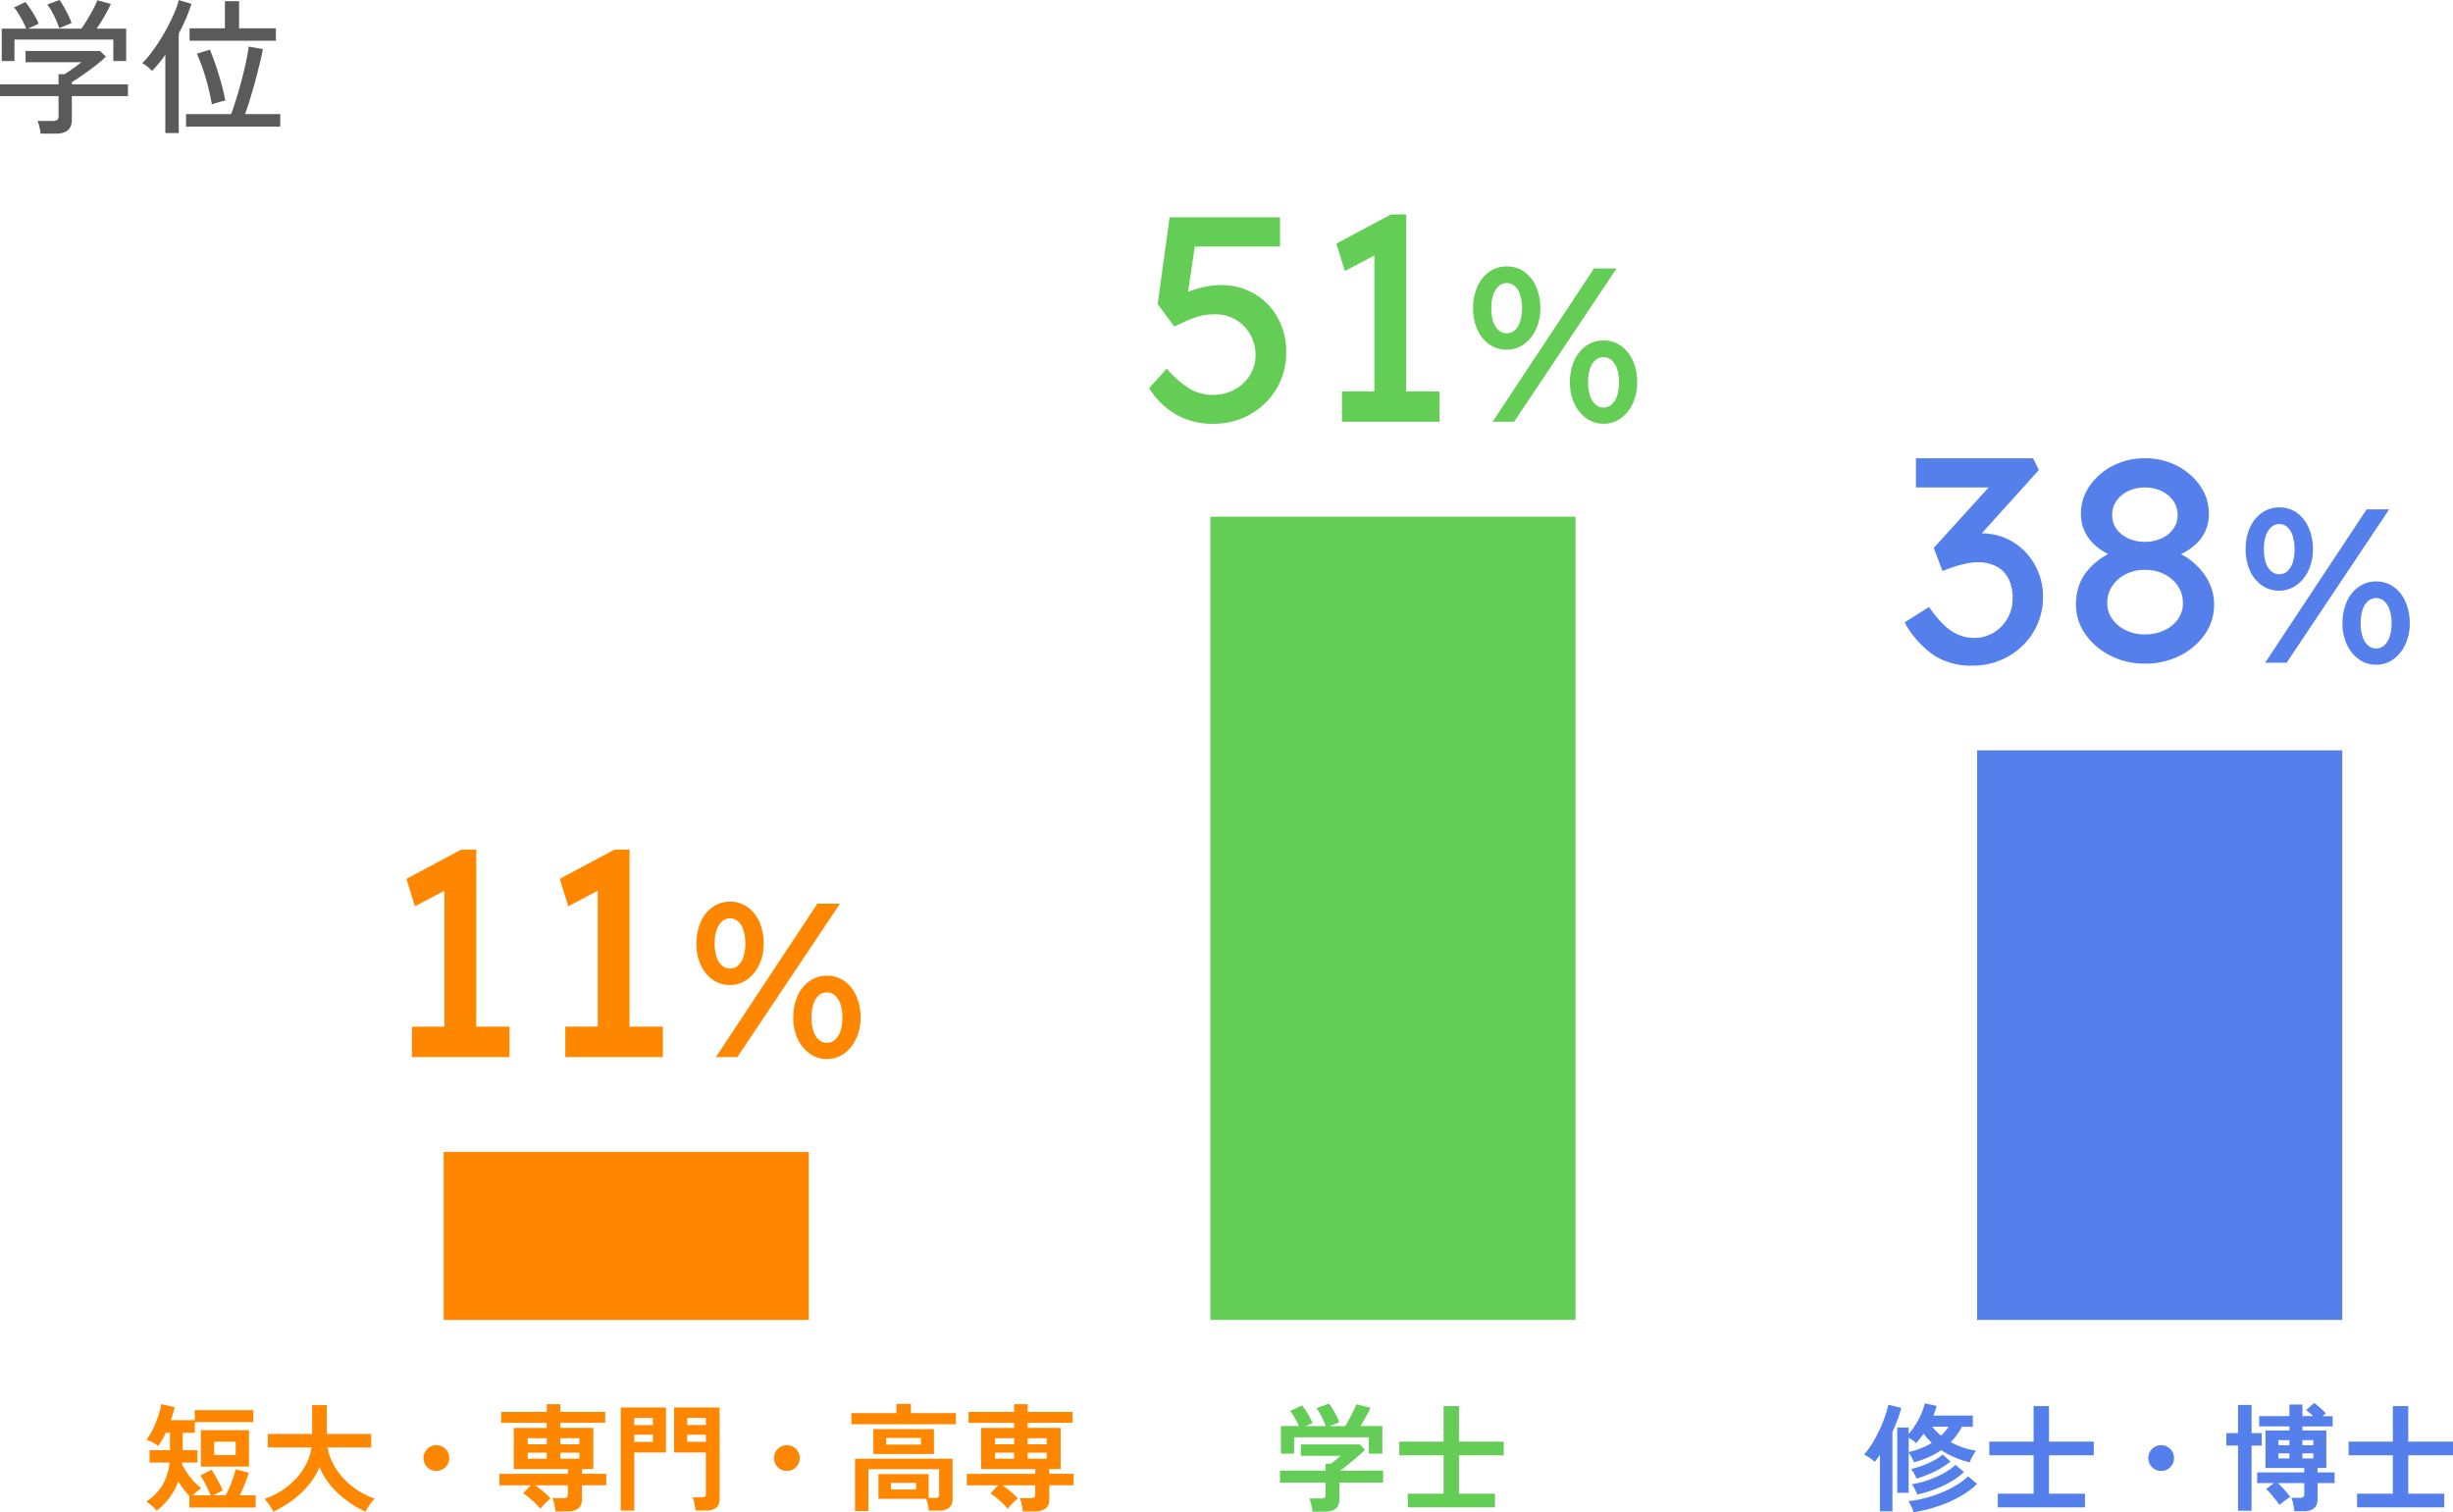
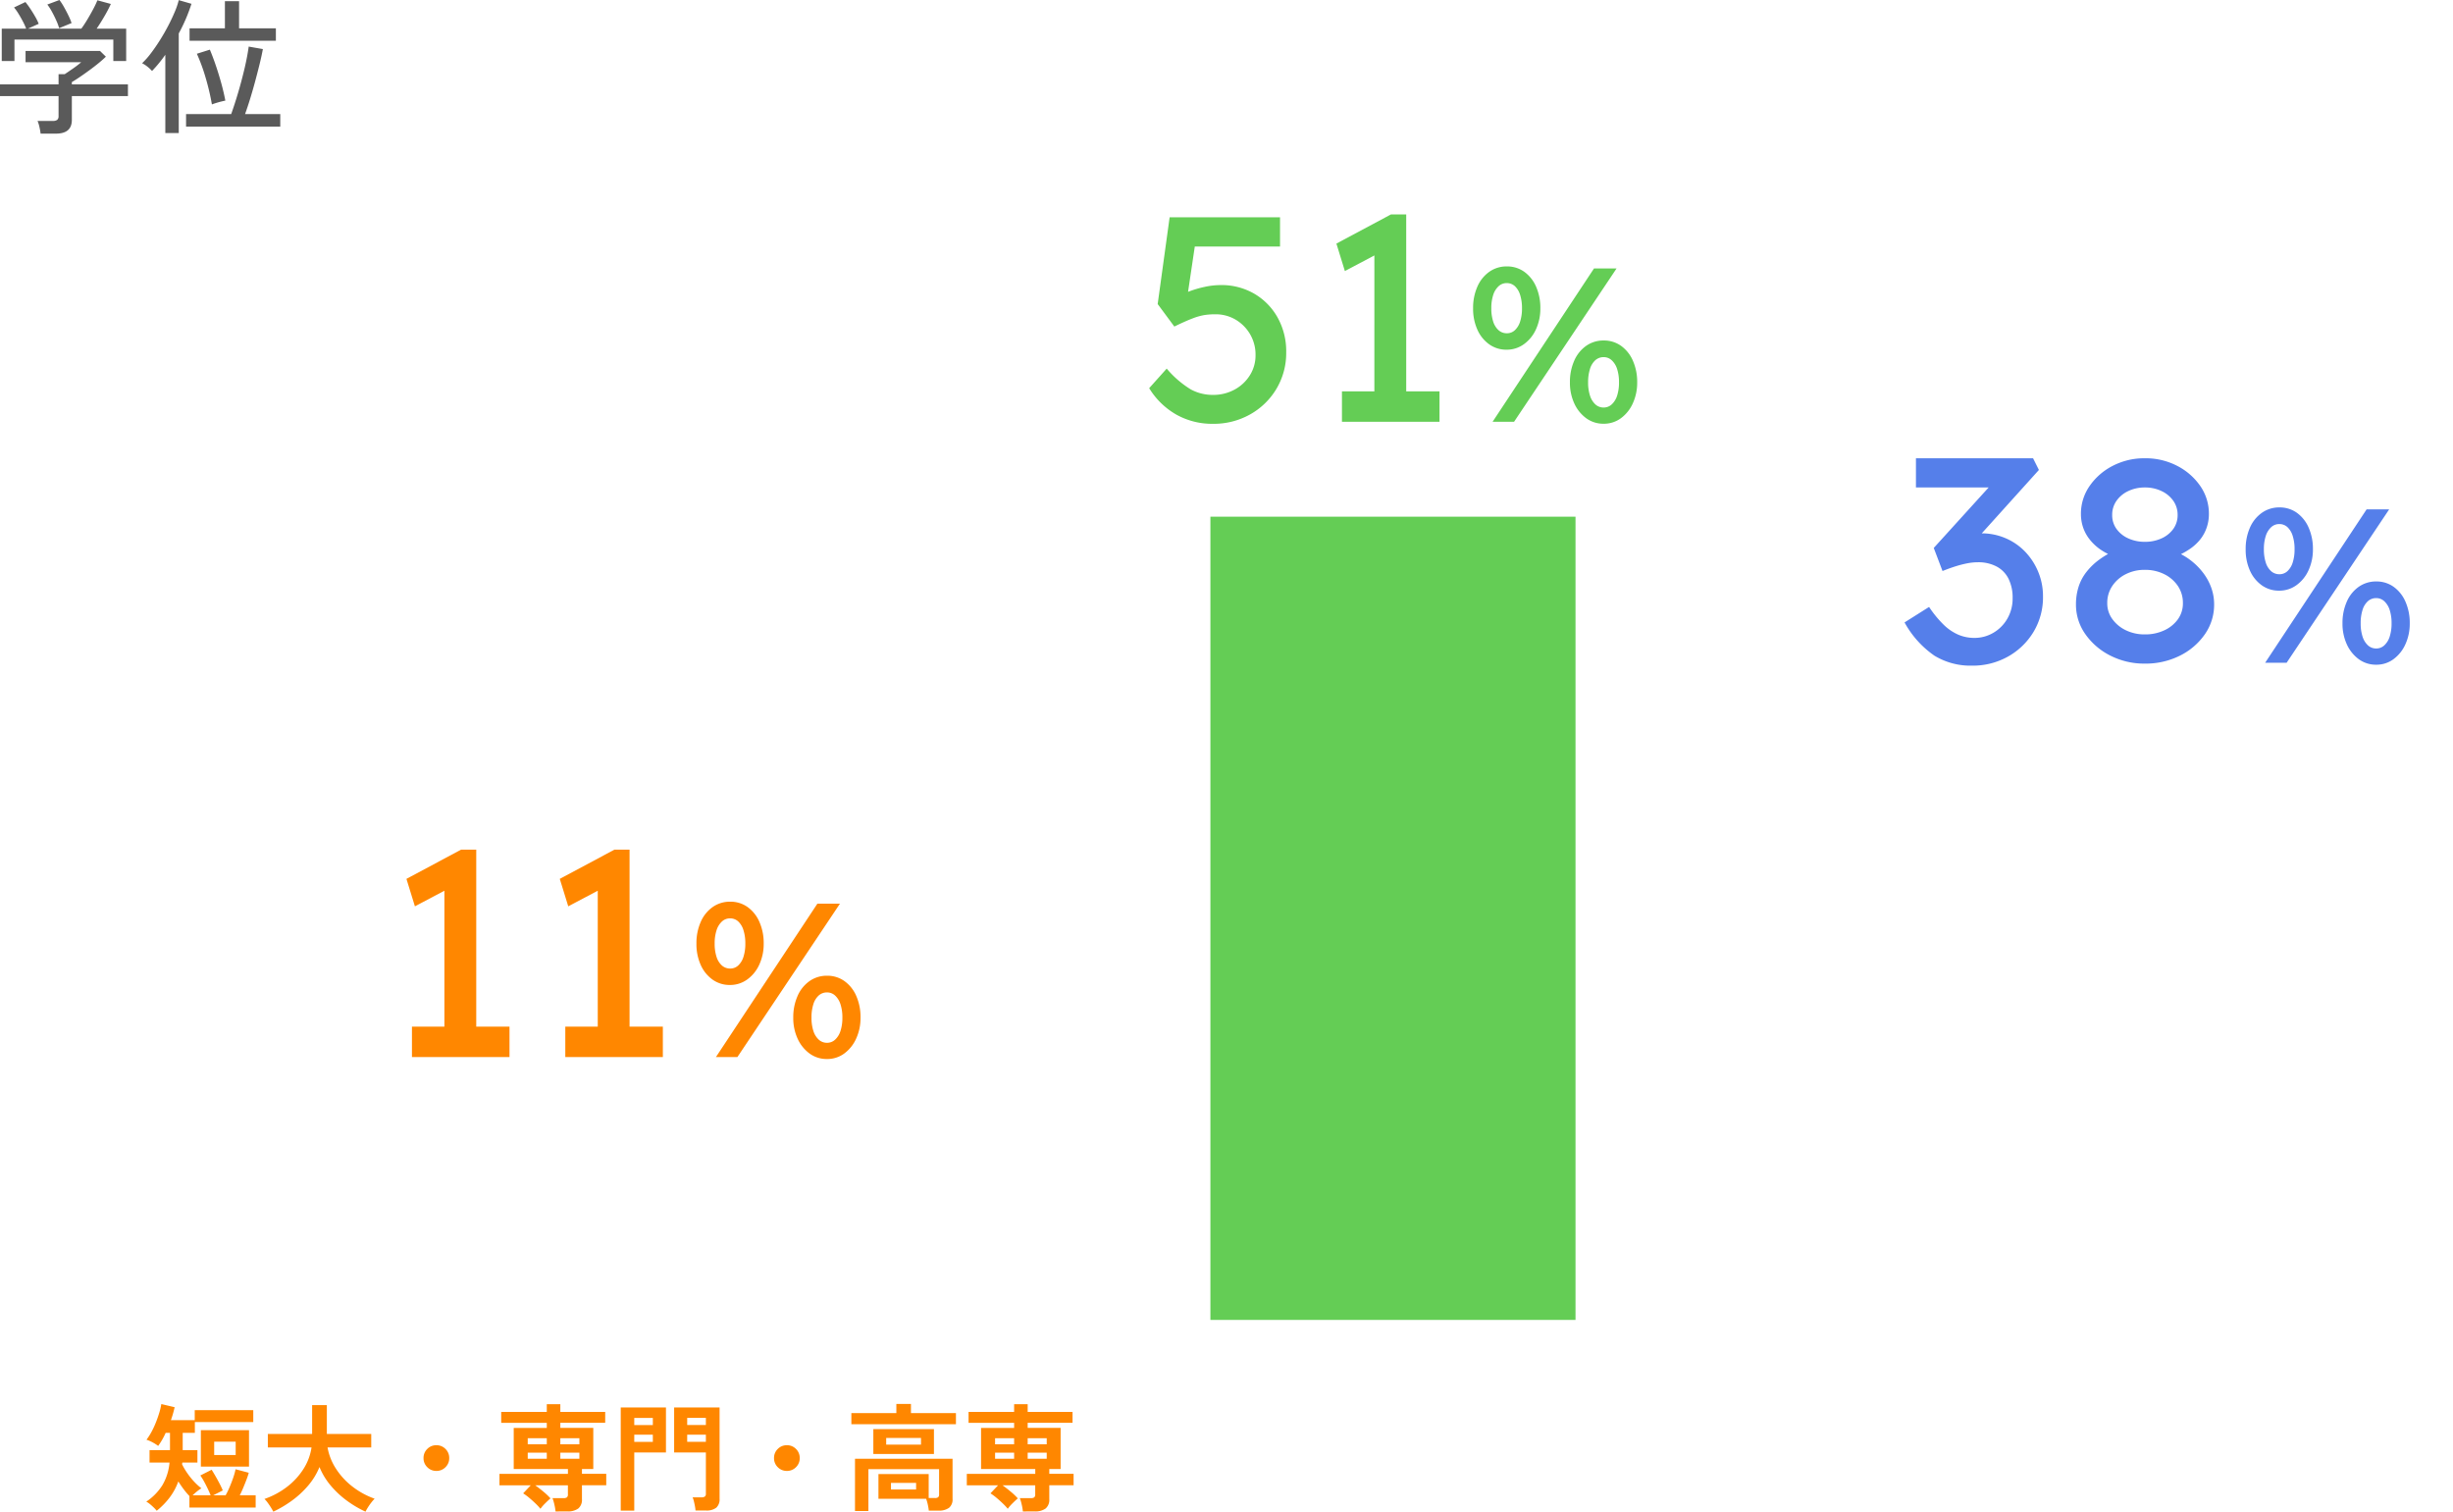
<svg xmlns="http://www.w3.org/2000/svg" width="335.928" height="207.104" viewBox="0 0 335.928 207.104">
  <g transform="translate(-361.24 -4424.24)">
    <path d="M6.8,24.54a8.027,8.027,0,0,0-.16-.91,4.253,4.253,0,0,0-.26-.83h2.1a.942.942,0,0,0,.6-.15.66.66,0,0,0,.18-.53V19.4H1.24V17.8H9.26V16.4h.84q.48-.32,1.13-.77a12.7,12.7,0,0,0,1.13-.87H4.74V13.22h10.2l.8.78q-.38.38-.99.88t-1.31,1.01q-.7.51-1.32.93t-1.04.66v.32h7.68v1.6H11.08v3.26q0,1.88-2.18,1.88ZM1.48,14.6V10.16H4.82a8.088,8.088,0,0,0-.45-.99q-.29-.55-.61-1.07a6.325,6.325,0,0,0-.6-.84l1.56-.74a10.665,10.665,0,0,1,.66.9q.36.54.68,1.1a7.2,7.2,0,0,1,.48.98l-1.46.66h7.3q.36-.48.8-1.21t.83-1.47a12.485,12.485,0,0,0,.57-1.2l1.84.5a18.032,18.032,0,0,1-.87,1.67q-.55.95-1.07,1.71h4.04V14.6H16.76V11.66H3.22V14.6Zm7.86-4.5a7.646,7.646,0,0,0-.39-1.05q-.27-.61-.6-1.21a7.2,7.2,0,0,0-.63-.98l1.66-.62a8.006,8.006,0,0,1,.61.94q.33.58.62,1.18a8.115,8.115,0,0,1,.43,1.04ZM23.88,24.46V13.74a18.252,18.252,0,0,1-1.82,2.22,4.6,4.6,0,0,0-.63-.59,3.8,3.8,0,0,0-.73-.47,10.781,10.781,0,0,0,1.21-1.37q.63-.83,1.24-1.8t1.13-1.97q.52-1,.9-1.91a10.433,10.433,0,0,0,.54-1.59l1.74.5a23.246,23.246,0,0,1-1.74,4.06V24.46Zm2.84-.88V21.86H32.9q.48-1.34.95-2.93t.86-3.23q.39-1.64.59-3.08l1.94.34q-.18.98-.47,2.15t-.62,2.39q-.33,1.22-.68,2.35t-.67,2.01h4.82v1.72Zm.48-11.76v-1.7h4.84V6.4h1.94v3.72h5.04v1.7Zm3.06,8.72a32.46,32.46,0,0,0-.87-3.69A24.985,24.985,0,0,0,28.2,13.6l1.78-.56q.42,1,.82,2.18t.74,2.41q.34,1.23.56,2.39-.22.04-.58.13t-.71.2Q30.46,20.46,30.26,20.54Z" transform="translate(360 4418)" fill="#5a5a5a" />
    <path d="M-24.665.28a10.021,10.021,0,0,1-5-1.26,10.378,10.378,0,0,1-3.72-3.62l2.4-2.68A13.58,13.58,0,0,0-27.7-4.44a6.271,6.271,0,0,0,3.04.76A6.079,6.079,0,0,0-21.7-4.4a5.6,5.6,0,0,0,2.1-1.96,5.078,5.078,0,0,0,.78-2.76,5.541,5.541,0,0,0-.74-2.86,5.581,5.581,0,0,0-1.98-2,5.358,5.358,0,0,0-2.8-.74,9.9,9.9,0,0,0-1.44.1,8.242,8.242,0,0,0-1.64.46q-.96.36-2.52,1.12l-2.28-3.08L-30.585-28h15.12v4h-12.4l.84-.76-1.32,8.88-1-1.16a4.1,4.1,0,0,1,1.36-.78,14.015,14.015,0,0,1,2.14-.64,10.5,10.5,0,0,1,2.26-.26A8.91,8.91,0,0,1-19-17.54a8.637,8.637,0,0,1,3.2,3.26,9.477,9.477,0,0,1,1.18,4.76,9.558,9.558,0,0,1-1.32,4.98,9.7,9.7,0,0,1-3.6,3.52A10.152,10.152,0,0,1-24.665.28Zm22.12-2.24V-24.68l1.48,1.12-5.52,2.92-1.16-3.76,7.48-4h2.08V-1.96ZM-6.985,0V-4.16H6.375V0Zm20.63,0,13.89-21h3.09L16.585,0Zm1.92-9.87a4.015,4.015,0,0,1-2.385-.735,4.918,4.918,0,0,1-1.62-2.01,6.943,6.943,0,0,1-.585-2.925A7.15,7.15,0,0,1,11.56-18.5a4.837,4.837,0,0,1,1.635-2.04,4.082,4.082,0,0,1,2.4-.735,4.015,4.015,0,0,1,2.385.735A4.884,4.884,0,0,1,19.6-18.5a7.15,7.15,0,0,1,.585,2.955,6.747,6.747,0,0,1-.6,2.88,5.075,5.075,0,0,1-1.65,2.04A3.978,3.978,0,0,1,15.565-9.87Zm.03-2.25a1.58,1.58,0,0,0,1.1-.42,2.714,2.714,0,0,0,.72-1.185,5.76,5.76,0,0,0,.255-1.815,5.9,5.9,0,0,0-.255-1.83,2.713,2.713,0,0,0-.72-1.2,1.619,1.619,0,0,0-1.125-.42,1.6,1.6,0,0,0-1.11.435,2.755,2.755,0,0,0-.735,1.2,5.76,5.76,0,0,0-.255,1.815,5.76,5.76,0,0,0,.255,1.815,2.643,2.643,0,0,0,.735,1.185A1.674,1.674,0,0,0,15.6-12.12ZM28.855.27A3.959,3.959,0,0,1,26.47-.48a5.148,5.148,0,0,1-1.635-2.025,6.72,6.72,0,0,1-.6-2.895,7.15,7.15,0,0,1,.585-2.955,4.837,4.837,0,0,1,1.635-2.04,4.082,4.082,0,0,1,2.4-.735,4.015,4.015,0,0,1,2.385.735,4.884,4.884,0,0,1,1.62,2.04A7.15,7.15,0,0,1,33.445-5.4a6.748,6.748,0,0,1-.6,2.88A5.127,5.127,0,0,1,31.21-.48,3.912,3.912,0,0,1,28.855.27Zm0-2.22a1.6,1.6,0,0,0,1.11-.435,2.755,2.755,0,0,0,.735-1.2A5.76,5.76,0,0,0,30.955-5.4,5.76,5.76,0,0,0,30.7-7.215a2.755,2.755,0,0,0-.735-1.2,1.6,1.6,0,0,0-1.11-.435,1.674,1.674,0,0,0-1.14.42,2.642,2.642,0,0,0-.735,1.2,5.9,5.9,0,0,0-.255,1.83,5.759,5.759,0,0,0,.255,1.815,2.755,2.755,0,0,0,.735,1.2A1.641,1.641,0,0,0,28.855-1.95Z" transform="translate(552 4482)" fill="#64cd55" />
-     <path d="M-27.024,1.264a6.744,6.744,0,0,0-.16-.936,6.232,6.232,0,0,0-.256-.872h1.6a.806.806,0,0,0,.464-.1.5.5,0,0,0,.144-.424V-2.72h-6.24V-4.352h6.24V-5.3h.72q.24-.176.632-.488t.712-.6h-5.456V-7.952h8.08l.72.736q-.3.3-.752.7t-.944.816q-.5.416-.952.768t-.776.576h5.9V-2.72h-5.984V-.4q0,1.664-2.016,1.664Zm-4.32-7.952v-3.776h2.464a11.639,11.639,0,0,0-.568-1.112,6.18,6.18,0,0,0-.648-.952l1.648-.752a5.781,5.781,0,0,1,.52.712q.28.44.536.9a6.12,6.12,0,0,1,.384.792l-.976.416H-25.2a8.4,8.4,0,0,0-.344-.824q-.216-.456-.456-.888a5.509,5.509,0,0,0-.48-.736l1.712-.624a4.994,4.994,0,0,1,.52.744q.28.472.528.968a6.1,6.1,0,0,1,.36.848l-1.28.512h2.1q.272-.432.568-.984t.56-1.1q.264-.544.424-.912l1.92.5q-.272.576-.656,1.264t-.72,1.232h2.992v3.776H-19.3v-2.24h-10.24v2.24ZM-13.968.672V-1.2h4.9V-6.464h-6.064V-8.336h6.064V-13.2H-6.96v4.864H-.832v1.872H-6.96V-1.2h4.928V.672Z" transform="translate(568 4630)" fill="#64cd55" />
    <path d="M-25.7.4a9.51,9.51,0,0,1-5.14-1.36,13.264,13.264,0,0,1-4.1-4.56l3.36-2.12A14.944,14.944,0,0,0-29.6-5.22a6.74,6.74,0,0,0,2.02,1.38,5.588,5.588,0,0,0,2.2.44,5.071,5.071,0,0,0,2.6-.7,5.256,5.256,0,0,0,1.92-1.94,5.473,5.473,0,0,0,.72-2.8,5.807,5.807,0,0,0-.56-2.66,3.84,3.84,0,0,0-1.64-1.68,5.336,5.336,0,0,0-2.56-.58,7.641,7.641,0,0,0-1.42.14,14.461,14.461,0,0,0-1.58.4q-.84.26-1.84.66l-1.2-3.16,8.64-9.52.84,1.24h-11.92v-4h16.04l.8,1.6L-25.7-16.24l-1-1.04a4.41,4.41,0,0,1,1.06-.3,6.817,6.817,0,0,1,1.22-.14,8.288,8.288,0,0,1,3.3.66,8.148,8.148,0,0,1,2.68,1.84,8.825,8.825,0,0,1,1.8,2.76,8.68,8.68,0,0,1,.66,3.38,9.174,9.174,0,0,1-1.3,4.86,9.461,9.461,0,0,1-3.5,3.38A9.844,9.844,0,0,1-25.7.4ZM-2.025.12a10.214,10.214,0,0,1-4.74-1.1,9.2,9.2,0,0,1-3.42-2.94A6.985,6.985,0,0,1-11.465-8a7.881,7.881,0,0,1,.34-2.34,6.463,6.463,0,0,1,1.04-2.02,8.834,8.834,0,0,1,1.7-1.68,12.081,12.081,0,0,1,2.32-1.36l-.24.84a8.469,8.469,0,0,1-1.86-.98,6.8,6.8,0,0,1-1.42-1.34,5.5,5.5,0,0,1-.9-1.64,5.663,5.663,0,0,1-.3-1.84A6.634,6.634,0,0,1-9.6-24.2a8.6,8.6,0,0,1,3.16-2.76A9.358,9.358,0,0,1-2.025-28,9.358,9.358,0,0,1,2.4-26.96a8.6,8.6,0,0,1,3.16,2.76,6.634,6.634,0,0,1,1.18,3.84,5.663,5.663,0,0,1-.3,1.84,5.451,5.451,0,0,1-.86,1.6,6.462,6.462,0,0,1-1.42,1.32,9.913,9.913,0,0,1-1.94,1.04l-.12-.68A8.974,8.974,0,0,1,4.275-14a9.023,9.023,0,0,1,1.7,1.72,7.583,7.583,0,0,1,1.1,2.04A6.7,6.7,0,0,1,7.455-8a7.048,7.048,0,0,1-1.28,4.12A9.037,9.037,0,0,1,2.755-.96,10.458,10.458,0,0,1-2.025.12Zm0-4a6.129,6.129,0,0,0,2.66-.56A4.683,4.683,0,0,0,2.5-5.96a3.711,3.711,0,0,0,.68-2.2A4.121,4.121,0,0,0,2.5-10.5a4.794,4.794,0,0,0-1.86-1.62,5.785,5.785,0,0,0-2.66-.6,5.663,5.663,0,0,0-2.64.6A4.829,4.829,0,0,0-6.5-10.5a4.121,4.121,0,0,0-.68,2.34A3.648,3.648,0,0,0-6.5-6a4.874,4.874,0,0,0,1.84,1.54A5.824,5.824,0,0,0-2.025-3.88Zm0-12.68a5.337,5.337,0,0,0,2.3-.48,3.99,3.99,0,0,0,1.6-1.3,3.207,3.207,0,0,0,.58-1.9,3.3,3.3,0,0,0-.58-1.92,4.074,4.074,0,0,0-1.6-1.34,5.157,5.157,0,0,0-2.3-.5,5.157,5.157,0,0,0-2.3.5,4.074,4.074,0,0,0-1.6,1.34,3.3,3.3,0,0,0-.58,1.92,3.207,3.207,0,0,0,.58,1.9,3.989,3.989,0,0,0,1.6,1.3A5.337,5.337,0,0,0-2.025-16.56ZM14.445,0l13.89-21h3.09L17.385,0Zm1.92-9.87a4.015,4.015,0,0,1-2.385-.735,4.918,4.918,0,0,1-1.62-2.01,6.943,6.943,0,0,1-.585-2.925A7.15,7.15,0,0,1,12.36-18.5,4.837,4.837,0,0,1,14-20.535a4.082,4.082,0,0,1,2.4-.735,4.015,4.015,0,0,1,2.385.735A4.884,4.884,0,0,1,20.4-18.5a7.15,7.15,0,0,1,.585,2.955,6.747,6.747,0,0,1-.6,2.88,5.075,5.075,0,0,1-1.65,2.04A3.978,3.978,0,0,1,16.365-9.87Zm.03-2.25a1.58,1.58,0,0,0,1.1-.42,2.714,2.714,0,0,0,.72-1.185,5.76,5.76,0,0,0,.255-1.815,5.9,5.9,0,0,0-.255-1.83,2.713,2.713,0,0,0-.72-1.2,1.619,1.619,0,0,0-1.125-.42,1.6,1.6,0,0,0-1.11.435,2.755,2.755,0,0,0-.735,1.2,5.76,5.76,0,0,0-.255,1.815,5.76,5.76,0,0,0,.255,1.815,2.643,2.643,0,0,0,.735,1.185A1.674,1.674,0,0,0,16.4-12.12ZM29.655.27A3.959,3.959,0,0,1,27.27-.48a5.148,5.148,0,0,1-1.635-2.025,6.72,6.72,0,0,1-.6-2.895,7.15,7.15,0,0,1,.585-2.955,4.837,4.837,0,0,1,1.635-2.04,4.082,4.082,0,0,1,2.4-.735,4.015,4.015,0,0,1,2.385.735,4.884,4.884,0,0,1,1.62,2.04A7.15,7.15,0,0,1,34.245-5.4a6.748,6.748,0,0,1-.6,2.88A5.128,5.128,0,0,1,32.01-.48,3.912,3.912,0,0,1,29.655.27Zm0-2.22a1.6,1.6,0,0,0,1.11-.435,2.755,2.755,0,0,0,.735-1.2A5.76,5.76,0,0,0,31.755-5.4,5.76,5.76,0,0,0,31.5-7.215a2.755,2.755,0,0,0-.735-1.2,1.6,1.6,0,0,0-1.11-.435,1.674,1.674,0,0,0-1.14.42,2.642,2.642,0,0,0-.735,1.2,5.9,5.9,0,0,0-.255,1.83,5.759,5.759,0,0,0,.255,1.815,2.755,2.755,0,0,0,.735,1.2A1.641,1.641,0,0,0,29.655-1.95Z" transform="translate(657 4515)" fill="#557fea" />
-     <path d="M-76.944-1.328v-8.928h1.568v.88a9.28,9.28,0,0,0,.968-1.32,11.647,11.647,0,0,0,.784-1.512,7.663,7.663,0,0,0,.456-1.36l1.616.336q-.08.3-.192.64T-72-11.9h5.408v1.536H-68.08a9.363,9.363,0,0,1-.7,1.112,9.775,9.775,0,0,1-.832.984,9.767,9.767,0,0,0,1.688.744,11.418,11.418,0,0,0,1.768.44,8,8,0,0,0-.472.76,5.394,5.394,0,0,0-.392.84,14.553,14.553,0,0,1-2.04-.688,11.75,11.75,0,0,1-1.864-.992,10.315,10.315,0,0,1-1.7.952A14.728,14.728,0,0,1-74.64-5.5q-.128-.3-.344-.7a5.638,5.638,0,0,0-.392-.64v5.52Zm-2.368,2.544V-6.528q-.16.256-.344.5t-.36.464a6.737,6.737,0,0,0-.7-.544,7.747,7.747,0,0,0-.768-.464,10.285,10.285,0,0,0,1.152-1.568,18.571,18.571,0,0,0,.984-1.848,19.288,19.288,0,0,0,.744-1.84,13.916,13.916,0,0,0,.448-1.56l1.776.432a16.933,16.933,0,0,1-.528,1.632q-.32.848-.688,1.68V1.216Zm4.624.128a8.227,8.227,0,0,0-.32-.792,4.587,4.587,0,0,0-.4-.728,15.877,15.877,0,0,0,2.344-.44,17.768,17.768,0,0,0,2.272-.768A14.41,14.41,0,0,0-68.784-2.4a8.311,8.311,0,0,0,1.536-1.184l1.232,1.04a9.327,9.327,0,0,1-1.712,1.36A16.258,16.258,0,0,1-69.872-.056,18.882,18.882,0,0,1-72.256.8,20.834,20.834,0,0,1-74.688,1.344Zm.48-2.432a4.051,4.051,0,0,0-.32-.736,5.434,5.434,0,0,0-.416-.672,11.92,11.92,0,0,0,2.224-.56A14.281,14.281,0,0,0-70.592-4,7.817,7.817,0,0,0-68.96-5.152l1.152.992a9.367,9.367,0,0,1-1.784,1.312,14.9,14.9,0,0,1-2.24,1.056A16.908,16.908,0,0,1-74.208-1.088Zm-.08-2.176a5.646,5.646,0,0,0-.336-.688,3.886,3.886,0,0,0-.432-.64A10.1,10.1,0,0,0-73.52-5.04a13,13,0,0,0,1.568-.7A6.661,6.661,0,0,0-70.72-6.56l1.072.944a9.026,9.026,0,0,1-1.328.928A13.956,13.956,0,0,1-72.6-3.88Q-73.456-3.52-74.288-3.264ZM-75.376-6.9A12.078,12.078,0,0,0-73.64-7.44a9.2,9.2,0,0,0,1.432-.72q-.3-.288-.584-.6a8.316,8.316,0,0,1-.536-.664q-.24.352-.5.68t-.536.616a2.66,2.66,0,0,0-.448-.376q-.288-.2-.56-.36Zm4.448-2.256a8.907,8.907,0,0,0,1.04-1.216h-2.256A7.286,7.286,0,0,0-70.928-9.152Zm7.76,9.824V-1.2h4.9V-6.464h-6.064V-8.336h6.064V-13.2h2.112v4.864h6.128v1.872H-56.16V-1.2h4.928V.672ZM-40.8-4.32a1.7,1.7,0,0,1-1.248-.512A1.7,1.7,0,0,1-42.56-6.08a1.7,1.7,0,0,1,.512-1.248A1.7,1.7,0,0,1-40.8-7.84a1.7,1.7,0,0,1,1.248.512A1.7,1.7,0,0,1-39.04-6.08a1.7,1.7,0,0,1-.512,1.248A1.7,1.7,0,0,1-40.8-4.32ZM-22.56,1.2a6.812,6.812,0,0,0-.152-.952A7.371,7.371,0,0,0-22.96-.64h1.152a.761.761,0,0,0,.464-.112.525.525,0,0,0,.144-.432V-2.656h-3.632a12.665,12.665,0,0,1,.96.968,9.192,9.192,0,0,1,.736.92q-.176.112-.464.328t-.56.424q-.272.208-.432.352-.192-.288-.544-.728t-.712-.856a4.706,4.706,0,0,0-.584-.592l1.1-.816h-2.32V-4.112H-21.2V-4.72h-5.312V-9.856h3.28v-.56h-4.144v-1.408h4.144v-1.584h1.776v1.584h1.472q-.24-.224-.488-.44t-.472-.376l1.1-.992q.368.272.848.7a7.658,7.658,0,0,1,.752.744,2.741,2.741,0,0,0-.464.368h1.392v1.408h-4.144v.56h3.28V-4.72h-1.2v.608h2.336v1.456h-2.336V-.544A1.681,1.681,0,0,1-19.848.792a2.2,2.2,0,0,1-1.464.408Zm-7.712-.064V-7.792h-1.6V-9.5h1.6V-13.36h1.856V-9.5h1.392v1.712h-1.392V1.136Zm5.536-7.168h1.5v-.7h-1.5Zm3.28,0h1.5v-.7h-1.5Zm-3.28-1.808h1.5v-.7h-1.5Zm3.28,0h1.5v-.7h-1.5ZM-13.968.672V-1.2h4.9V-6.464h-6.064V-8.336h6.064V-13.2H-6.96v4.864H-.832v1.872H-6.96V-1.2h4.928V.672Z" transform="translate(698 4630)" fill="#557fea" />
    <path d="M-24.9-1.96V-24.68l1.48,1.12-5.52,2.92L-30.1-24.4l7.48-4h2.08V-1.96ZM-29.345,0V-4.16h13.36V0ZM-3.9-1.96V-24.68l1.48,1.12-5.52,2.92L-9.1-24.4l7.48-4H.455V-1.96ZM-8.345,0V-4.16H5.015V0Zm20.63,0,13.89-21h3.09L15.225,0Zm1.92-9.87a4.015,4.015,0,0,1-2.385-.735,4.918,4.918,0,0,1-1.62-2.01,6.943,6.943,0,0,1-.585-2.925A7.15,7.15,0,0,1,10.2-18.5a4.837,4.837,0,0,1,1.635-2.04,4.082,4.082,0,0,1,2.4-.735,4.015,4.015,0,0,1,2.385.735,4.884,4.884,0,0,1,1.62,2.04,7.15,7.15,0,0,1,.585,2.955,6.747,6.747,0,0,1-.6,2.88,5.075,5.075,0,0,1-1.65,2.04A3.978,3.978,0,0,1,14.205-9.87Zm.03-2.25a1.58,1.58,0,0,0,1.1-.42,2.714,2.714,0,0,0,.72-1.185,5.76,5.76,0,0,0,.255-1.815,5.9,5.9,0,0,0-.255-1.83,2.713,2.713,0,0,0-.72-1.2,1.619,1.619,0,0,0-1.125-.42,1.6,1.6,0,0,0-1.11.435,2.755,2.755,0,0,0-.735,1.2,5.76,5.76,0,0,0-.255,1.815,5.76,5.76,0,0,0,.255,1.815A2.643,2.643,0,0,0,13.1-12.54,1.674,1.674,0,0,0,14.235-12.12ZM27.5.27A3.959,3.959,0,0,1,25.11-.48a5.148,5.148,0,0,1-1.635-2.025,6.72,6.72,0,0,1-.6-2.895,7.15,7.15,0,0,1,.585-2.955A4.837,4.837,0,0,1,25.1-10.4a4.082,4.082,0,0,1,2.4-.735,4.015,4.015,0,0,1,2.385.735,4.884,4.884,0,0,1,1.62,2.04A7.15,7.15,0,0,1,32.085-5.4a6.748,6.748,0,0,1-.6,2.88A5.127,5.127,0,0,1,29.85-.48,3.912,3.912,0,0,1,27.5.27Zm0-2.22a1.6,1.6,0,0,0,1.11-.435,2.755,2.755,0,0,0,.735-1.2A5.76,5.76,0,0,0,29.6-5.4a5.76,5.76,0,0,0-.255-1.815,2.755,2.755,0,0,0-.735-1.2A1.6,1.6,0,0,0,27.5-8.85a1.674,1.674,0,0,0-1.14.42,2.642,2.642,0,0,0-.735,1.2,5.9,5.9,0,0,0-.255,1.83,5.759,5.759,0,0,0,.255,1.815,2.755,2.755,0,0,0,.735,1.2A1.641,1.641,0,0,0,27.5-1.95Z" transform="translate(447 4569)" fill="#ff8700" />
    <path d="M-126.3,1.136a3.879,3.879,0,0,0-.4-.44q-.256-.248-.528-.472a2.715,2.715,0,0,0-.5-.336,7.51,7.51,0,0,0,2.208-2.256,7.344,7.344,0,0,0,.976-3.1h-2.736v-1.7h2.8V-9.536h-.592A9.727,9.727,0,0,1-126.1-7.744a5.216,5.216,0,0,0-.768-.488,4.722,4.722,0,0,0-.832-.36,7.785,7.785,0,0,0,.672-1.048,12.047,12.047,0,0,0,.608-1.3q.272-.68.472-1.344a8.719,8.719,0,0,0,.28-1.192l1.824.432a14.981,14.981,0,0,1-.512,1.776h3.264V-12.64h8.016v1.632h-8v1.472h-1.664v2.368h2.016v1.7h-2.064a1.19,1.19,0,0,0-.024.12.982.982,0,0,0-.008.136A9.281,9.281,0,0,0-122.1-4a9.995,9.995,0,0,0,.936,1.16,8.3,8.3,0,0,0,.984.9,5.1,5.1,0,0,0-.608.432,7.6,7.6,0,0,0-.592.528h2.464q-.144-.384-.392-.9t-.52-1.016a7.272,7.272,0,0,0-.5-.8l1.552-.784q.192.3.5.832t.592,1.08a9.789,9.789,0,0,1,.432.92l-1.312.672h1.7a11.062,11.062,0,0,0,.544-1.12q.272-.64.5-1.3a8.834,8.834,0,0,0,.32-1.152l1.808.48a10.07,10.07,0,0,1-.32.96q-.208.544-.44,1.1t-.472,1.032h2.176V.7h-9.072V-.88a9.951,9.951,0,0,1-.784-.928q-.384-.512-.736-1.072A8.336,8.336,0,0,1-124.512-.7,10.174,10.174,0,0,1-126.3,1.136Zm6.048-6.048V-9.9h6.592v4.992Zm1.824-1.584h2.944V-8.32h-2.944Zm8.1,7.76q-.128-.256-.344-.6t-.448-.656a3.514,3.514,0,0,0-.424-.488,10.921,10.921,0,0,0,3.144-1.7,9.446,9.446,0,0,0,2.224-2.448,7.521,7.521,0,0,0,1.08-2.912h-5.984v-1.84h6.064v-3.952h2.016v3.952h6.08v1.84h-5.984a7.785,7.785,0,0,0,1.136,2.888,9.783,9.783,0,0,0,2.248,2.456,10.884,10.884,0,0,0,3.064,1.68,5.639,5.639,0,0,0-.456.528q-.248.32-.464.664a5.586,5.586,0,0,0-.328.584,14.59,14.59,0,0,1-2.56-1.512,12.669,12.669,0,0,1-2.208-2.064,9.455,9.455,0,0,1-1.536-2.536A9.366,9.366,0,0,1-105.568-2.3,12.6,12.6,0,0,1-107.8-.24,15.763,15.763,0,0,1-110.336,1.264ZM-88-4.32a1.7,1.7,0,0,1-1.248-.512A1.7,1.7,0,0,1-89.76-6.08a1.7,1.7,0,0,1,.512-1.248A1.7,1.7,0,0,1-88-7.84a1.7,1.7,0,0,1,1.248.512A1.7,1.7,0,0,1-86.24-6.08a1.7,1.7,0,0,1-.512,1.248A1.7,1.7,0,0,1-88-4.32Zm16.32,5.552a6.967,6.967,0,0,0-.16-.944,6.174,6.174,0,0,0-.256-.88h1.5a.806.806,0,0,0,.464-.1.5.5,0,0,0,.144-.424V-2.352h-4.48q.544.384,1.136.88a9.057,9.057,0,0,1,.96.912q-.3.256-.728.68a5.844,5.844,0,0,0-.648.744,8.217,8.217,0,0,0-.688-.736q-.416-.4-.856-.768a7.5,7.5,0,0,0-.824-.608l1.04-1.1H-79.36V-3.92h9.376v-.656h-7.424v-5.632h4.528v-.7h-6.24V-12.4h6.24v-1.056h1.856V-12.4h6.144v1.488h-6.144v.7h4.512v5.632h-1.552v.656h3.328v1.568h-3.328v1.9a1.548,1.548,0,0,1-.5,1.28,2.4,2.4,0,0,1-1.52.4Zm-3.808-7.216h2.608v-.832h-2.608Zm4.464,0h2.608v-.832h-2.608Zm-4.464-1.984h2.608V-8.8h-2.608Zm4.464,0h2.608V-8.8h-2.608ZM-52.512,1.1a5.07,5.07,0,0,0-.08-.6q-.064-.344-.144-.672A3,3,0,0,0-52.912-.7H-51.7a.761.761,0,0,0,.464-.112.458.458,0,0,0,.144-.384V-6.848H-55.44v-6.16h6.224v12.5A1.543,1.543,0,0,1-49.664.712,2.162,2.162,0,0,1-51.1,1.1Zm-10.24.016V-13.008h6.192v6.16H-60.9V1.12Zm9.1-9.424h2.56V-9.28h-2.56Zm0-2.3h2.56v-.976h-2.56ZM-60.9-8.3h2.544V-9.28H-60.9Zm0-2.3h2.544v-.976H-60.9ZM-40-4.32a1.7,1.7,0,0,1-1.248-.512A1.7,1.7,0,0,1-41.76-6.08a1.7,1.7,0,0,1,.512-1.248A1.7,1.7,0,0,1-40-7.84a1.7,1.7,0,0,1,1.248.512A1.7,1.7,0,0,1-38.24-6.08a1.7,1.7,0,0,1-.512,1.248A1.7,1.7,0,0,1-40-4.32Zm9.328,5.488V-5.984h13.36v5.5a1.464,1.464,0,0,1-.48,1.216,2.336,2.336,0,0,1-1.472.384h-1.3A7.17,7.17,0,0,0-20.7.3a5.1,5.1,0,0,0-.232-.8h-6.528V-3.888h6.88v3.28h.832a.766.766,0,0,0,.456-.1.492.492,0,0,0,.136-.408V-4.56h-9.68V1.168ZM-28.16-6.64v-3.408h8.3V-6.64Zm-3.008-4.08v-1.52h6.16v-1.248h2v1.248h6.16v1.52Zm4.768,2.8h4.768v-.912H-26.4Zm.656,6.144h3.44v-.9h-3.44ZM-7.68,1.232A6.966,6.966,0,0,0-7.84.288,6.174,6.174,0,0,0-8.1-.592h1.5a.806.806,0,0,0,.464-.1.5.5,0,0,0,.144-.424V-2.352h-4.48q.544.384,1.136.88a9.056,9.056,0,0,1,.96.912q-.3.256-.728.68a5.843,5.843,0,0,0-.648.744,8.219,8.219,0,0,0-.688-.736q-.416-.4-.856-.768a7.5,7.5,0,0,0-.824-.608l1.04-1.1H-15.36V-3.92h9.376v-.656h-7.424v-5.632H-8.88v-.7h-6.24V-12.4h6.24v-1.056h1.856V-12.4H-.88v1.488H-7.024v.7h4.512v5.632H-4.064v.656H-.736v1.568H-4.064v1.9a1.548,1.548,0,0,1-.5,1.28,2.4,2.4,0,0,1-1.52.4Zm-3.808-7.216H-8.88v-.832h-2.608Zm4.464,0h2.608v-.832H-7.024Zm-4.464-1.984H-8.88V-8.8h-2.608Zm4.464,0h2.608V-8.8H-7.024Z" transform="translate(509 4630)" fill="#ff8700" />
    <rect width="50" height="110" transform="translate(527 4495)" fill="#64cd55" />
-     <rect width="50" height="78" transform="translate(632 4527)" fill="#557fea" />
-     <rect width="50" height="23" transform="translate(422 4582)" fill="#ff8700" />
  </g>
</svg>